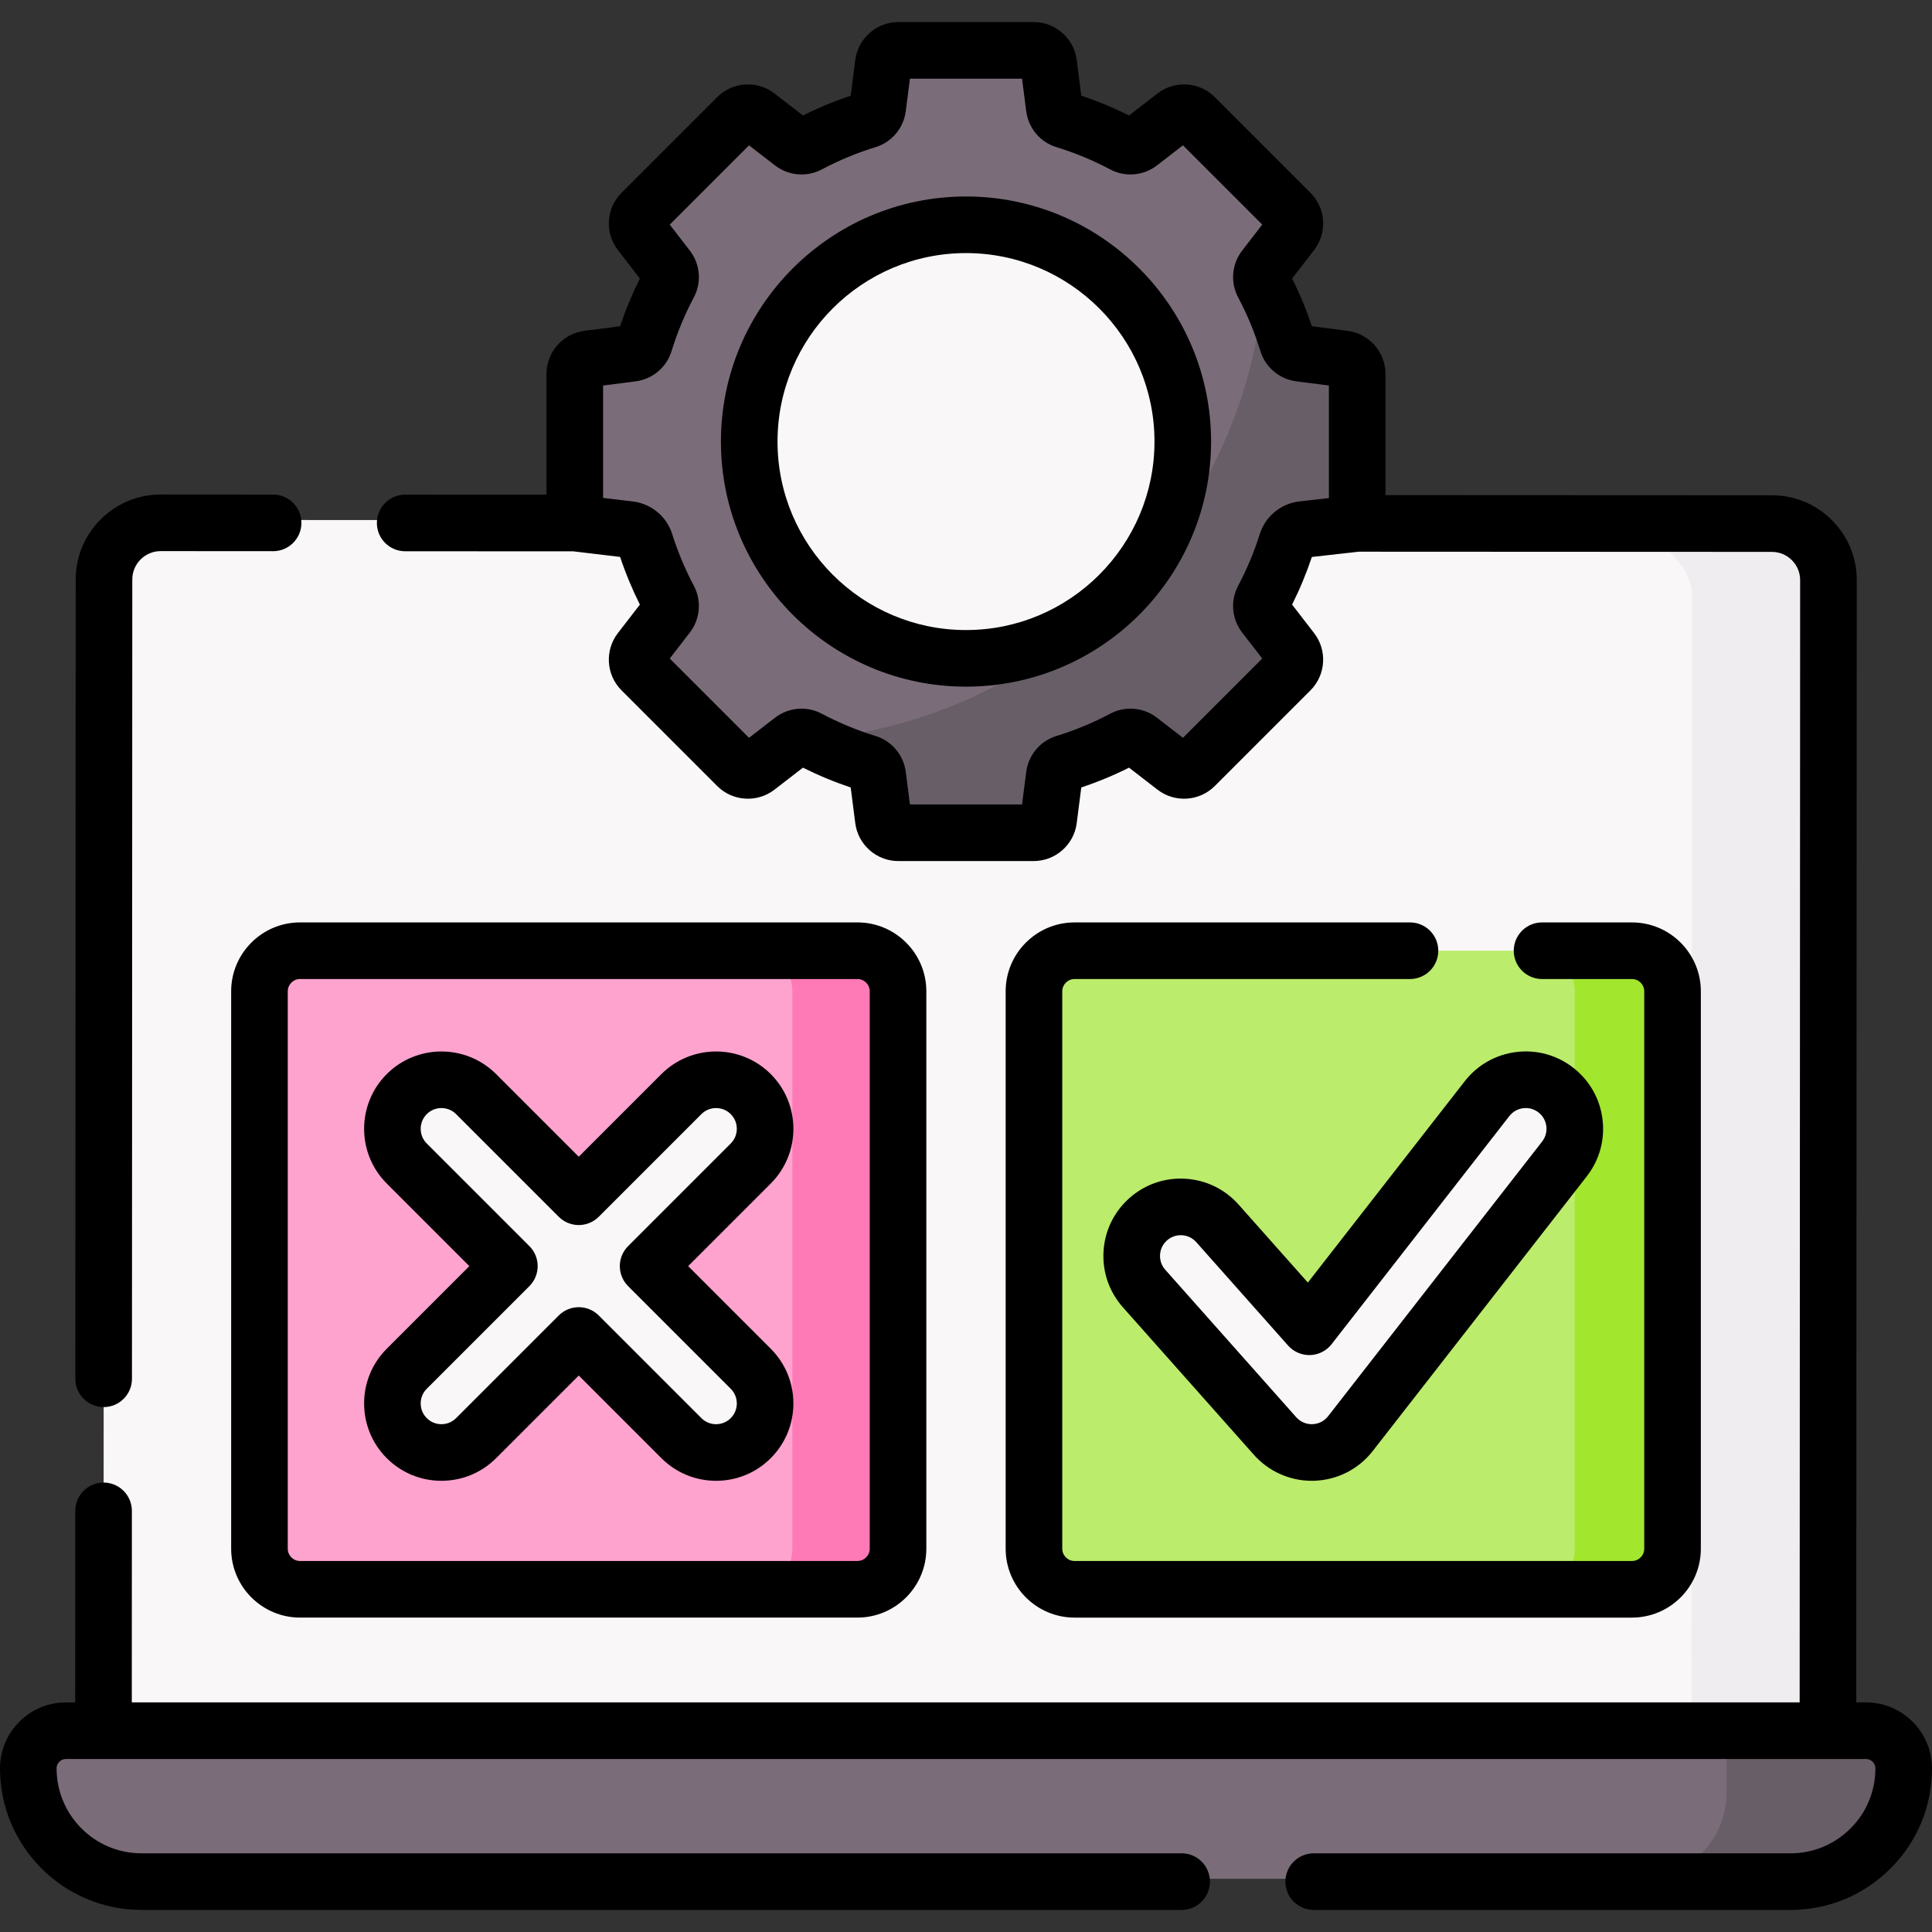
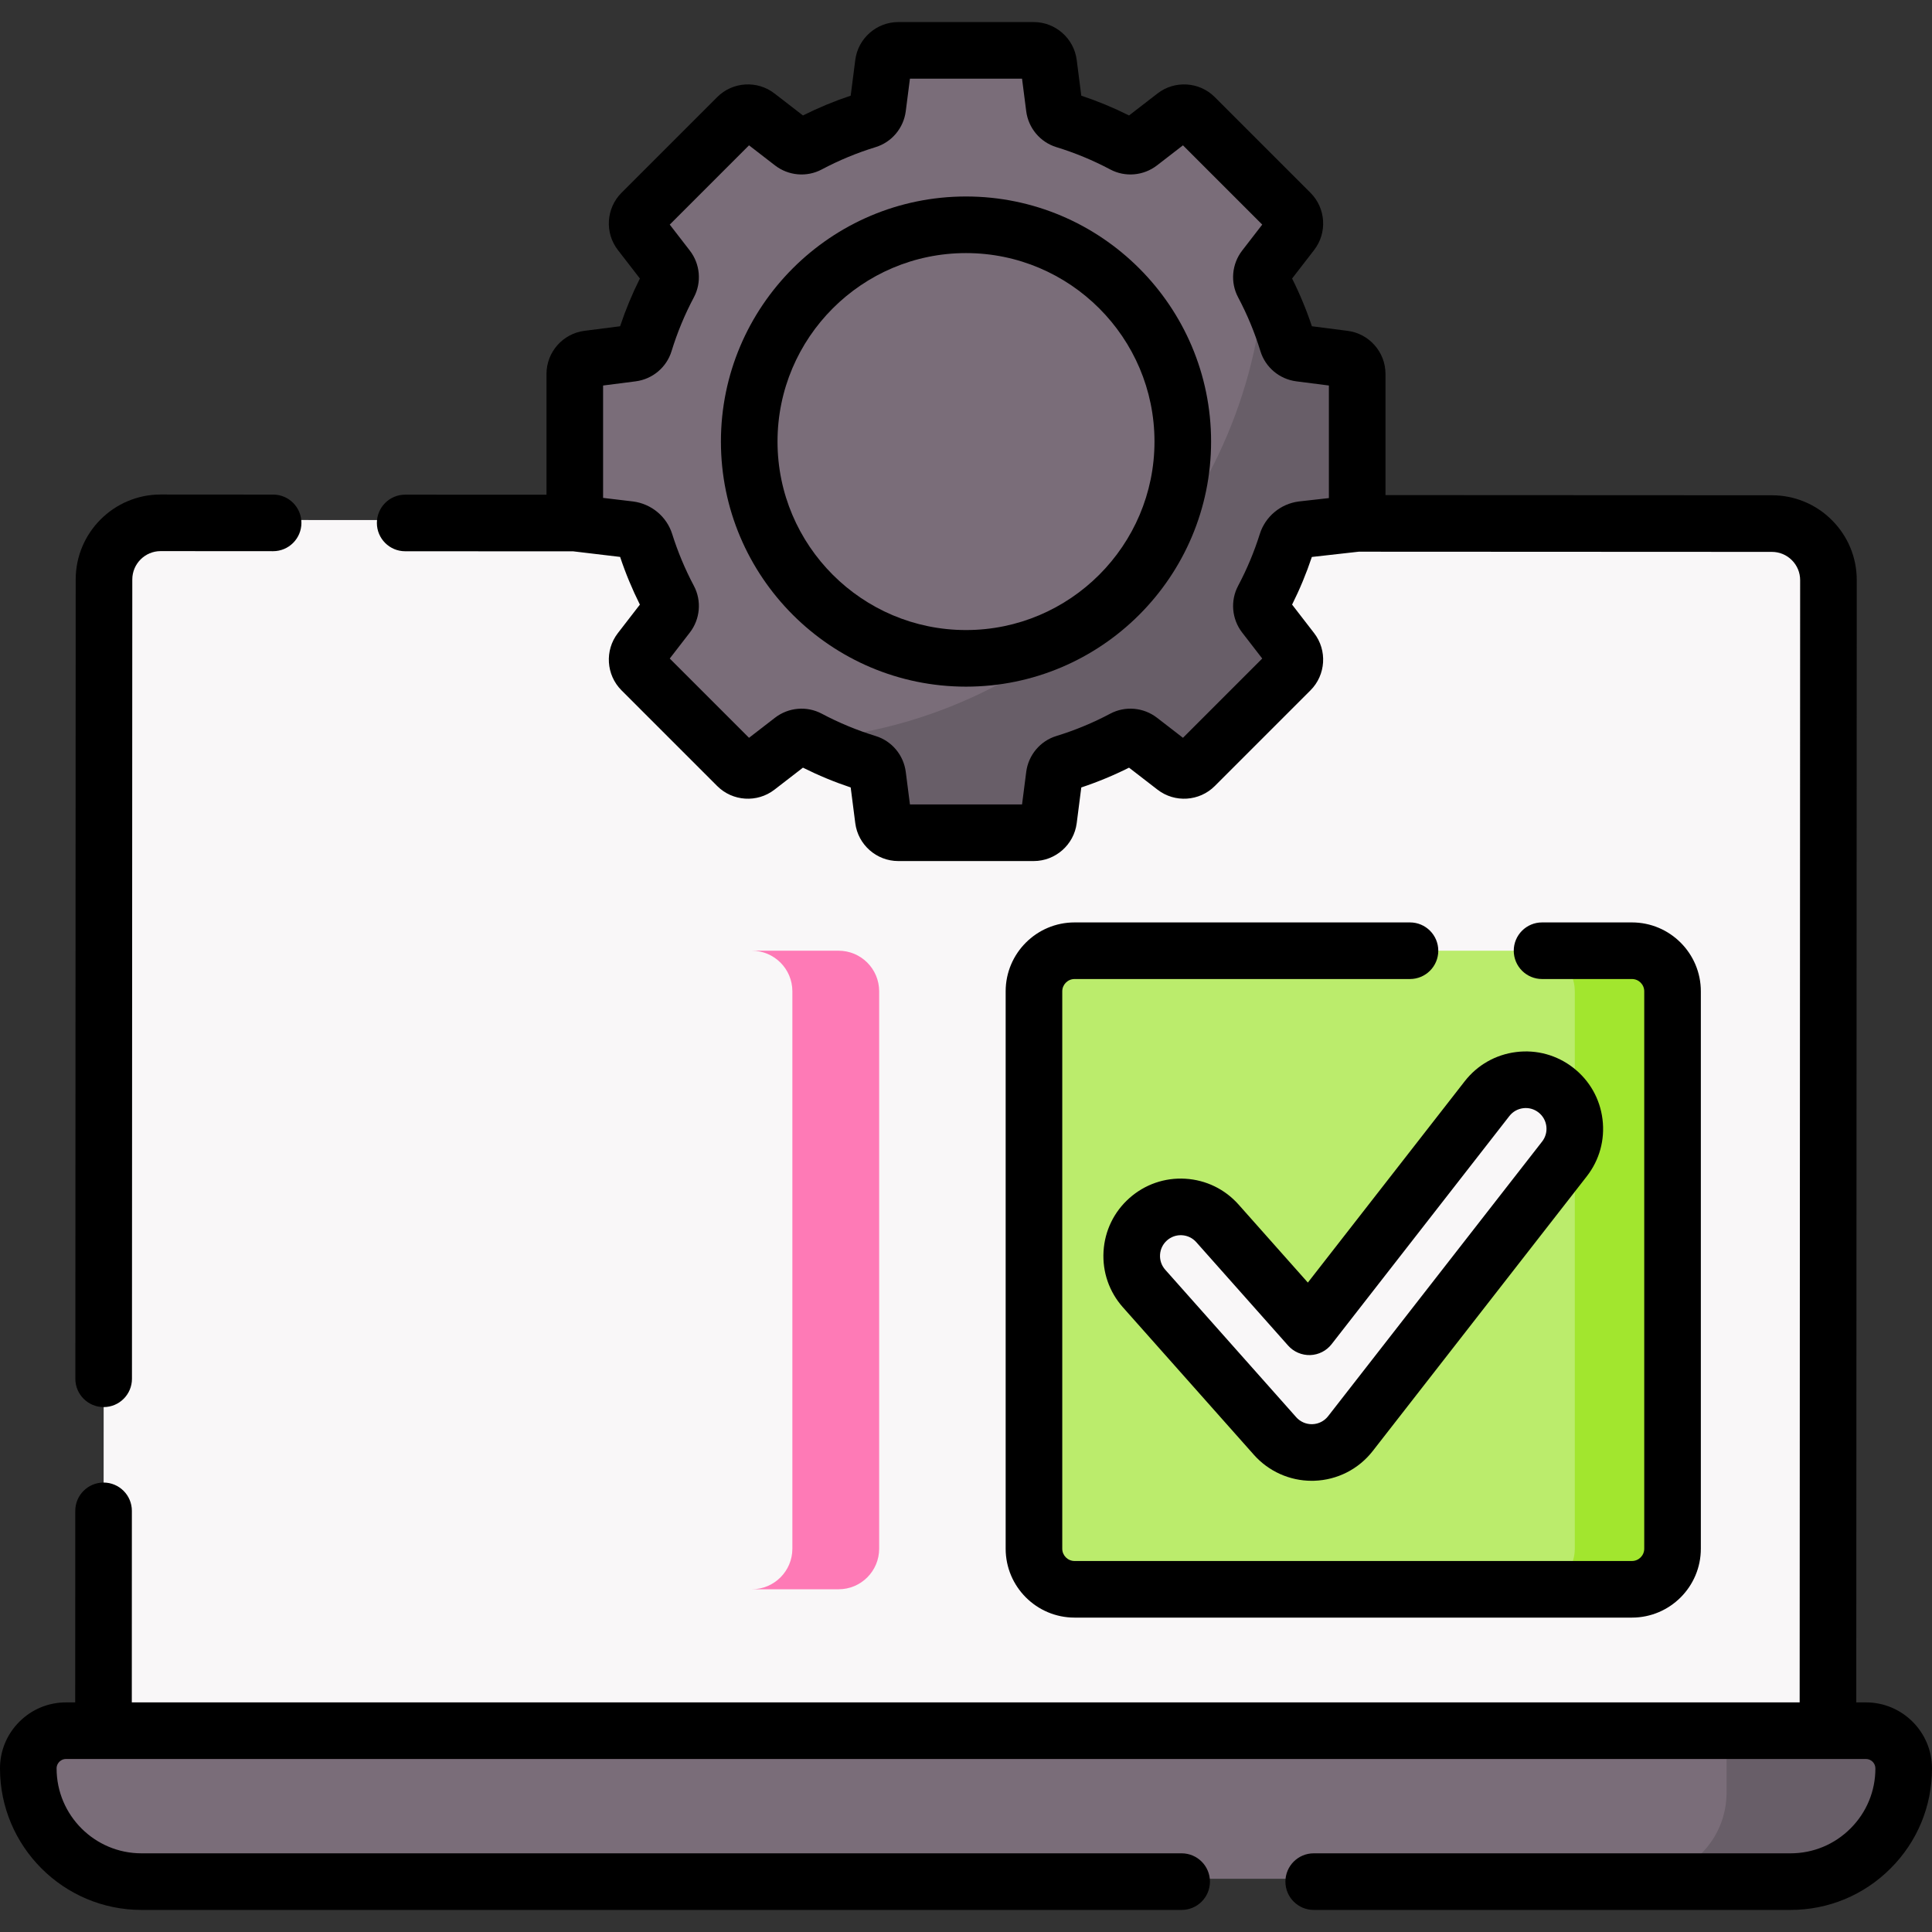
<svg xmlns="http://www.w3.org/2000/svg" id="Capa_1" viewBox="0 0 512 512">
  <rect x="0" y="0" width="512" height="512" fill="#333333" stroke="none" />
  <g>
    <g>
      <g>
        <g>
          <path d="m27.432 466.862.13-314.078c.004-8.284 6.723-14.997 15.007-14.993l427 .195c8.284.004 14.997 6.723 14.993 15.007l-.13 314.078z" fill="#f9f7f8" />
-           <path d="m480.046 152.99-.153 314.08-31.617-.01.149-308.926c.005-11.128-14.676-20.151-28.269-20.154l42.261.01c9.737 0 17.641 6.72 17.629 15z" fill="#efedef" />
          <path d="m489.642 463.885c5.523 0 9.412 2.007 9.412 7.529 0 16.569-19.949 23.153-36.518 23.153l-21.378 3.323-403.658-.001c-16.569 0-30-13.431-30-30 0-5.523 4.477-10 10-10l440.062.001z" fill="#7a6d79" />
          <path d="m504.5 467.771c.032 8.337-3.334 15.883-8.79 21.329-5.43 5.43-12.93 8.79-21.21 8.79h-39.753c12.593 0 22.804-10.207 22.809-22.8l.006-17.2h36.938c5.474 0 9.978 4.407 10 9.881z" fill="#685e68" />
        </g>
        <g>
-           <path d="m225.229 419.175-19.002 2h-126.707c-5.943 0-10.76-4.817-10.76-10.76v-147.708c0-5.943 4.817-10.76 10.76-10.76h126.707l19.002 2c5.943 0 10.76 4.817 10.76 10.76v143.709c0 5.942-4.818 10.759-10.76 10.759z" fill="#fea3ce" />
          <path d="m222.228 251.947h-23.002c5.943 0 10.76 4.818 10.76 10.76v147.709c0 5.943-4.817 10.76-10.76 10.76h23.002c5.943 0 10.76-4.817 10.76-10.76v-147.709c0-5.943-4.817-10.76-10.76-10.76z" fill="#fe7ab6" />
          <path d="m430.48 419.175-21.901 2h-123.808c-5.943 0-10.76-4.817-10.76-10.76v-147.708c0-5.943 4.817-10.76 10.76-10.76h123.808l21.901 2c5.943 0 10.76 4.817 10.76 10.76v143.709c0 5.942-4.818 10.759-10.76 10.759z" fill="#bbec6c" />
          <path d="m432.48 251.947h-25.901c5.943 0 10.76 4.818 10.76 10.76v147.709c0 5.943-4.817 10.76-10.76 10.76h25.901c5.943 0 10.76-4.817 10.76-10.76v-147.709c0-5.943-4.817-10.76-10.76-10.76z" fill="#a2e62e" />
        </g>
        <g fill="#f9f7f8">
          <path d="m198.784 289.78c-5.153-4.968-13.454-4.585-18.516.476l-25.48 25.48c-.781.781-2.047.781-2.828 0l-25.48-25.48c-5.061-5.061-13.362-5.444-18.516-.476-5.25 5.061-5.308 13.422-.174 18.556l25.785 25.785c.781.781.781 2.047 0 2.828l-25.512 25.512c-5.061 5.061-5.331 13.606-.268 18.663 2.538 2.535 5.862 3.802 9.187 3.802 3.327 0 6.654-1.269 9.192-3.808l25.785-25.785c.781-.781 2.047-.781 2.828 0l25.785 25.785c2.539 2.539 5.865 3.808 9.192 3.808 3.325 0 6.649-1.267 9.187-3.802 5.063-5.058 4.793-13.603-.268-18.663l-25.512-25.512c-.781-.781-.781-2.047 0-2.828l25.785-25.785c5.137-5.135 5.079-13.495-.172-18.556z" />
          <path d="m412.328 288.888c-5.663-4.414-13.832-3.4-18.245 2.264l-45.635 58.565c-.768.986-2.243 1.033-3.073.099l-22.457-25.287c-4.753-5.352-13.017-6.225-18.455-1.571-5.541 4.741-6.094 13.084-1.272 18.513l34.712 39.088c2.471 2.783 6.011 4.368 9.72 4.368.139 0 .279-.002.418-.007 3.859-.124 7.464-1.957 9.837-5.003l56.713-72.783c4.415-5.664 3.401-13.832-2.263-18.246z" />
        </g>
        <g>
          <path d="m357.624 133.817.698-33.384c0-2.012-1.495-3.712-3.491-3.968l-11.754-1.422c-1.539-.197-2.844-1.261-3.299-2.745-1.622-5.294-2.304-11.799-4.835-16.623-.071-.136-.139-.274-.211-.41-.729-1.372-.561-3.048.389-4.277l7.202-9.321c1.23-1.592 1.086-3.851-.337-5.274l-25.362-25.362c-1.423-1.423-3.682-1.567-5.274-.337l-9.321 7.202c-1.229.95-2.906 1.118-4.277.389-4.944-2.627-10.165-4.801-15.608-6.469-1.484-.455-2.547-1.76-2.745-3.299l-1.498-11.678c-.256-1.996-1.955-3.491-3.967-3.491h-35.868c-2.012 0-3.712 1.495-3.968 3.491l-1.498 11.678c-.197 1.539-1.261 2.844-2.745 3.299-5.443 1.668-10.664 3.842-15.608 6.469-1.372.729-3.048.561-4.277-.389l-9.321-7.202c-1.592-1.23-3.851-1.086-5.274.337l-25.362 25.362c-1.423 1.423-1.567 3.682-.337 5.274l7.202 9.321c.95 1.229 1.118 2.906.389 4.277-2.627 4.944-4.801 10.165-6.469 15.608-.455 1.484-1.76 2.547-3.299 2.745l-11.678 1.498c-1.996.256-3.491 1.955-3.491 3.968v35.969c0 2.026 1.515 3.732 3.527 3.972l11.011 1.311c1.924.247 3.537 1.583 4.118 3.434 1.641 5.222 3.75 10.237 6.278 14.995.73 1.374.565 3.051-.386 4.282l-7.203 9.322c-1.23 1.592-1.086 3.851.337 5.274l25.362 25.362c1.423 1.423 3.682 1.567 5.274.337l9.321-7.202c1.229-.95 2.906-1.118 4.277-.389.136.072.271.144.407.215 4.823 2.531 11.077 3.29 16.371 4.912 1.484.455 2.547 1.76 2.745 3.299l1.207 11.075c.256 1.996 1.955 3.491 3.968 3.491l33.354.739c2.012 0 3.712-1.495 3.967-3.491l.668-11.814c.197-1.539 1.261-2.844 2.745-3.299 5.443-1.668 13.129-4.998 18.073-7.625 1.372-.729 3.048-.561 4.277.389l9.321 7.273c1.592 1.23 3.851 1.086 5.274-.337l22.277-23.473c1.423-1.423 1.567-3.682.337-5.274l-6.165-8.784c-.951-1.231-1.116-2.908-.386-4.282 2.528-4.758 5.35-11.424 6.991-16.646.582-1.85 2.194-3.187 4.118-3.434l10.273-.894c2.026-.227 3.556-1.938 3.556-3.974z" fill="#7a6d79" />
-           <circle cx="256" cy="117.018" fill="#f9f7f8" r="57.449" />
          <g>
            <path d="m356.179 95.117-11.678-1.498c-1.539-.197-2.844-1.261-3.299-2.745-1.622-5.294-3.728-10.375-6.259-15.199-2.581 31.92-16.844 60.398-38.152 81.796-21.439 21.529-50.021 35.898-82.137 38.495 4.824 2.531 9.907 4.632 15.201 6.254 1.484.455 2.547 1.76 2.745 3.299l1.498 11.678c.256 1.996 1.955 3.491 3.968 3.491h35.868c2.012 0 3.712-1.495 3.968-3.491l1.498-11.678c.197-1.539 1.261-2.844 2.745-3.299 5.443-1.668 10.664-3.842 15.608-6.469 1.372-.729 3.048-.561 4.277.389l9.321 7.202c1.592 1.23 3.851 1.086 5.274-.337l25.362-25.362c1.423-1.423 1.567-3.682.337-5.274l-7.203-9.322c-.951-1.231-1.116-2.908-.386-4.282 2.528-4.758 4.636-9.773 6.278-14.995.582-1.85 2.194-3.187 4.118-3.434l10.985-1.235c2.023-.228 3.553-1.939 3.553-3.975v-36.042c.001-2.012-1.494-3.711-3.49-3.967z" fill="#685e68" />
          </g>
        </g>
      </g>
    </g>
    <g>
      <path d="m27.467 372.891h.003c4.141 0 7.498-3.356 7.5-7.497l.09-211.835c.005-4.14 3.374-7.509 7.505-7.509l29.81.02h.005c4.14 0 7.497-3.354 7.5-7.495.003-4.142-3.353-7.502-7.495-7.505l-29.815-.02c-12.397 0-22.495 10.089-22.51 22.497l-.09 211.84c-.002 4.143 3.355 7.502 7.497 7.504z" />
      <path d="m494.5 451.151h-2.567l.127-297.388c.007-6.007-2.328-11.657-6.576-15.91-4.25-4.255-9.902-6.599-15.911-6.599l-102.403-.048v-32.121c0-5.768-4.314-10.672-10.037-11.407l-9.468-1.214c-1.443-4.329-3.2-8.569-5.245-12.653l5.838-7.557c3.528-4.565 3.112-11.084-.968-15.163l-25.363-25.363c-4.079-4.078-10.598-4.496-15.163-.967l-7.556 5.838c-4.083-2.044-8.323-3.801-12.654-5.245l-1.214-9.468c-.733-5.722-5.637-10.038-11.406-10.038h-35.868c-5.77 0-10.673 4.315-11.407 10.037l-1.214 9.468c-4.331 1.443-8.571 3.201-12.654 5.245l-7.556-5.838c-4.565-3.527-11.083-3.112-15.163.968l-25.361 25.362c-4.081 4.079-4.498 10.599-.97 15.164l5.839 7.557c-2.044 4.083-3.802 8.324-5.245 12.653l-9.47 1.214c-5.721.735-10.036 5.639-10.036 11.407v32.022l-37.446-.017c-.001 0-.002 0-.003 0-4.141 0-7.498 3.356-7.5 7.497-.002 4.142 3.354 7.501 7.497 7.503l44.541.02 12.422 1.479c1.442 4.324 3.198 8.56 5.24 12.638l-5.838 7.557c-3.528 4.565-3.111 11.085.968 15.163l25.362 25.362c4.078 4.079 10.596 4.496 15.163.968l7.556-5.838c4.084 2.044 8.324 3.801 12.654 5.245l1.214 9.468c.733 5.722 5.637 10.038 11.407 10.038h35.868c5.769 0 10.673-4.315 11.406-10.037l1.214-9.468c4.33-1.443 8.569-3.2 12.654-5.245l7.558 5.84c4.564 3.524 11.082 3.109 15.162-.97l25.362-25.362c4.08-4.079 4.496-10.598.968-15.163l-5.839-7.557c2.04-4.075 3.795-8.308 5.236-12.626l12.433-1.398 109.48.051c2.002 0 3.885.781 5.301 2.199 1.414 1.416 2.191 3.295 2.189 5.298l-.127 297.4h-441.999l.018-50.757c.001-4.142-3.355-7.501-7.498-7.502-.001 0-.001 0-.002 0-4.141 0-7.499 3.356-7.5 7.498l-.018 50.762h-2.432c-4.673 0-9.067 1.821-12.373 5.127s-5.127 7.698-5.127 12.371c0 20.678 16.822 37.5 37.5 37.5h275.65c4.142 0 7.5-3.358 7.5-7.5s-3.358-7.5-7.5-7.5h-275.65c-12.407 0-22.5-10.093-22.5-22.5 0-.899.459-1.493.733-1.767s.868-.733 1.767-.733h477c1.378 0 2.5 1.122 2.5 2.5 0 6.014-2.34 11.661-6.593 15.907-4.252 4.251-9.901 6.593-15.907 6.593h-126.35c-4.142 0-7.5 3.358-7.5 7.5s3.358 7.5 7.5 7.5h126.35c10.012 0 19.428-3.902 26.508-10.982 7.088-7.075 10.992-16.492 10.992-26.518 0-9.65-7.851-17.5-17.5-17.5zm-150.206-318.267c-.039.004-.077.009-.115.014-4.817.617-8.868 4.002-10.32 8.624-1.486 4.727-3.419 9.345-5.747 13.726-2.103 3.958-1.681 8.82 1.074 12.385l5.32 6.885-21.006 21.007-6.885-5.32c-3.568-2.755-8.428-3.178-12.381-1.077-4.555 2.419-9.361 4.412-14.286 5.921-4.278 1.311-7.413 5.045-7.987 9.516l-1.106 8.624h-29.708l-1.106-8.623c-.573-4.47-3.708-8.206-7.987-9.516-4.925-1.509-9.732-3.502-14.286-5.921-3.954-2.101-8.814-1.679-12.383 1.077l-6.883 5.319-21.007-21.007 5.32-6.885c2.755-3.565 3.177-8.427 1.074-12.386-2.327-4.38-4.26-8.998-5.746-13.725-1.453-4.622-5.503-8.007-10.388-8.632l-7.925-.943v-29.782l8.623-1.106c4.47-.573 8.205-3.708 9.516-7.986 1.509-4.925 3.501-9.732 5.923-14.289 2.1-3.955 1.677-8.815-1.079-12.38l-5.319-6.884 21.007-21.007 6.884 5.32c3.568 2.756 8.428 3.179 12.382 1.077 4.552-2.419 9.359-4.411 14.288-5.922 4.278-1.312 7.412-5.047 7.985-9.516l1.106-8.623h29.708l1.106 8.625c.574 4.468 3.708 8.202 7.987 9.514 4.927 1.51 9.734 3.502 14.286 5.921 3.955 2.102 8.815 1.68 12.383-1.077l6.884-5.319 21.006 21.007-5.317 6.882c-2.757 3.566-3.181 8.427-1.079 12.384 2.42 4.555 4.412 9.362 5.921 14.287 1.311 4.279 5.046 7.414 9.516 7.986l8.624 1.106v29.834z" />
-       <path d="m61.26 262.708v147.709c0 10.069 8.191 18.26 18.26 18.26h147.709c10.068 0 18.26-8.191 18.26-18.26v-147.709c0-10.068-8.191-18.26-18.26-18.26h-147.709c-10.069 0-18.26 8.191-18.26 18.26zm15 0c0-1.797 1.462-3.26 3.26-3.26h147.709c1.797 0 3.26 1.462 3.26 3.26v147.709c0 1.798-1.462 3.26-3.26 3.26h-147.709c-1.798 0-3.26-1.462-3.26-3.26z" />
      <path d="m373.66 244.451h-88.89c-10.069 0-18.26 8.191-18.26 18.26v147.71c0 10.069 8.191 18.26 18.26 18.26h147.71c10.069 0 18.26-8.191 18.26-18.26v-147.71c0-10.068-8.191-18.26-18.26-18.26h-23.82c-4.142 0-7.5 3.358-7.5 7.5s3.358 7.5 7.5 7.5h23.82c1.798 0 3.26 1.462 3.26 3.26v147.71c0 1.798-1.462 3.26-3.26 3.26h-147.71c-1.798 0-3.26-1.462-3.26-3.26v-147.71c0-1.797 1.462-3.26 3.26-3.26h88.89c4.142 0 7.5-3.358 7.5-7.5s-3.358-7.5-7.5-7.5z" />
-       <path d="m102.487 386.423c3.872 3.872 9.02 6.004 14.496 6.004s10.624-2.132 14.496-6.004l21.896-21.896 21.896 21.896c3.872 3.872 9.02 6.004 14.496 6.004s10.624-2.132 14.496-6.004c7.993-7.993 7.993-20.999 0-28.991l-21.896-21.896 21.896-21.896c7.993-7.993 7.993-20.999 0-28.991-7.993-7.993-20.998-7.993-28.991 0l-21.896 21.896-21.896-21.896c-7.993-7.993-20.998-7.993-28.991 0s-7.993 20.999 0 28.991l21.896 21.896-21.896 21.896c-7.995 7.992-7.995 20.998-.002 28.991zm10.607-18.385 27.199-27.199c2.929-2.929 2.929-7.678 0-10.606l-27.199-27.199c-2.145-2.145-2.145-5.634 0-7.778s5.634-2.145 7.778 0l27.199 27.199c2.929 2.929 7.678 2.929 10.606 0l27.199-27.199c2.145-2.145 5.634-2.145 7.778 0s2.145 5.634 0 7.778l-27.199 27.199c-2.929 2.929-2.929 7.678 0 10.606l27.199 27.199c2.145 2.145 2.145 5.634 0 7.778-1.039 1.039-2.42 1.611-3.889 1.611s-2.85-.572-3.889-1.611l-27.199-27.199c-1.464-1.464-3.384-2.197-5.303-2.197s-3.839.732-5.303 2.197l-27.199 27.199c-1.039 1.039-2.42 1.611-3.889 1.611s-2.85-.572-3.889-1.611c-2.145-2.144-2.145-5.633 0-7.778z" />
      <path d="m328.241 319.227c-3.637-4.094-8.649-6.528-14.115-6.852-5.465-.327-10.731 1.5-14.826 5.136-4.094 3.636-6.528 8.648-6.852 14.115-.324 5.466 1.5 10.731 5.136 14.826l34.712 39.088c3.887 4.377 9.474 6.888 15.328 6.888.217 0 .437-.004.659-.011 6.105-.196 11.759-3.072 15.512-7.889l56.713-72.783c3.366-4.319 4.848-9.69 4.173-15.125-.674-5.434-3.424-10.28-7.743-13.646-4.319-3.367-9.694-4.851-15.125-4.174-5.434.674-10.281 3.425-13.646 7.744l-41.572 53.352zm24.647 36.997 47.112-60.461c.903-1.159 2.204-1.897 3.661-2.078 1.458-.183 2.898.216 4.057 1.12 1.159.903 1.897 2.203 2.078 3.661s-.217 2.899-1.12 4.058l-56.714 72.784c-1.007 1.292-2.523 2.063-4.157 2.116l-.181.003c-1.57 0-3.069-.673-4.112-1.848l-34.712-39.087c-.976-1.099-1.465-2.511-1.378-3.978.087-1.466.74-2.811 1.838-3.787 1.015-.901 2.298-1.388 3.645-1.388.11 0 .221.003.333.01 1.466.087 2.812.74 3.787 1.838l24.339 27.407c1.479 1.666 3.644 2.582 5.849 2.516 2.226-.071 4.306-1.129 5.675-2.886z" />
      <path d="m256 52.07c-35.813 0-64.949 29.136-64.949 64.949s29.136 64.95 64.949 64.95 64.95-29.136 64.95-64.95c0-35.813-29.137-64.949-64.95-64.949zm0 114.899c-27.542 0-49.949-22.407-49.949-49.95 0-27.542 22.407-49.949 49.949-49.949s49.95 22.407 49.95 49.949c0 27.543-22.408 49.95-49.95 49.95z" />
    </g>
  </g>
  <g />
  <g />
  <g />
  <g />
  <g />
  <g />
  <g />
  <g />
  <g />
  <g />
  <g />
  <g />
  <g />
  <g />
  <g />
</svg>